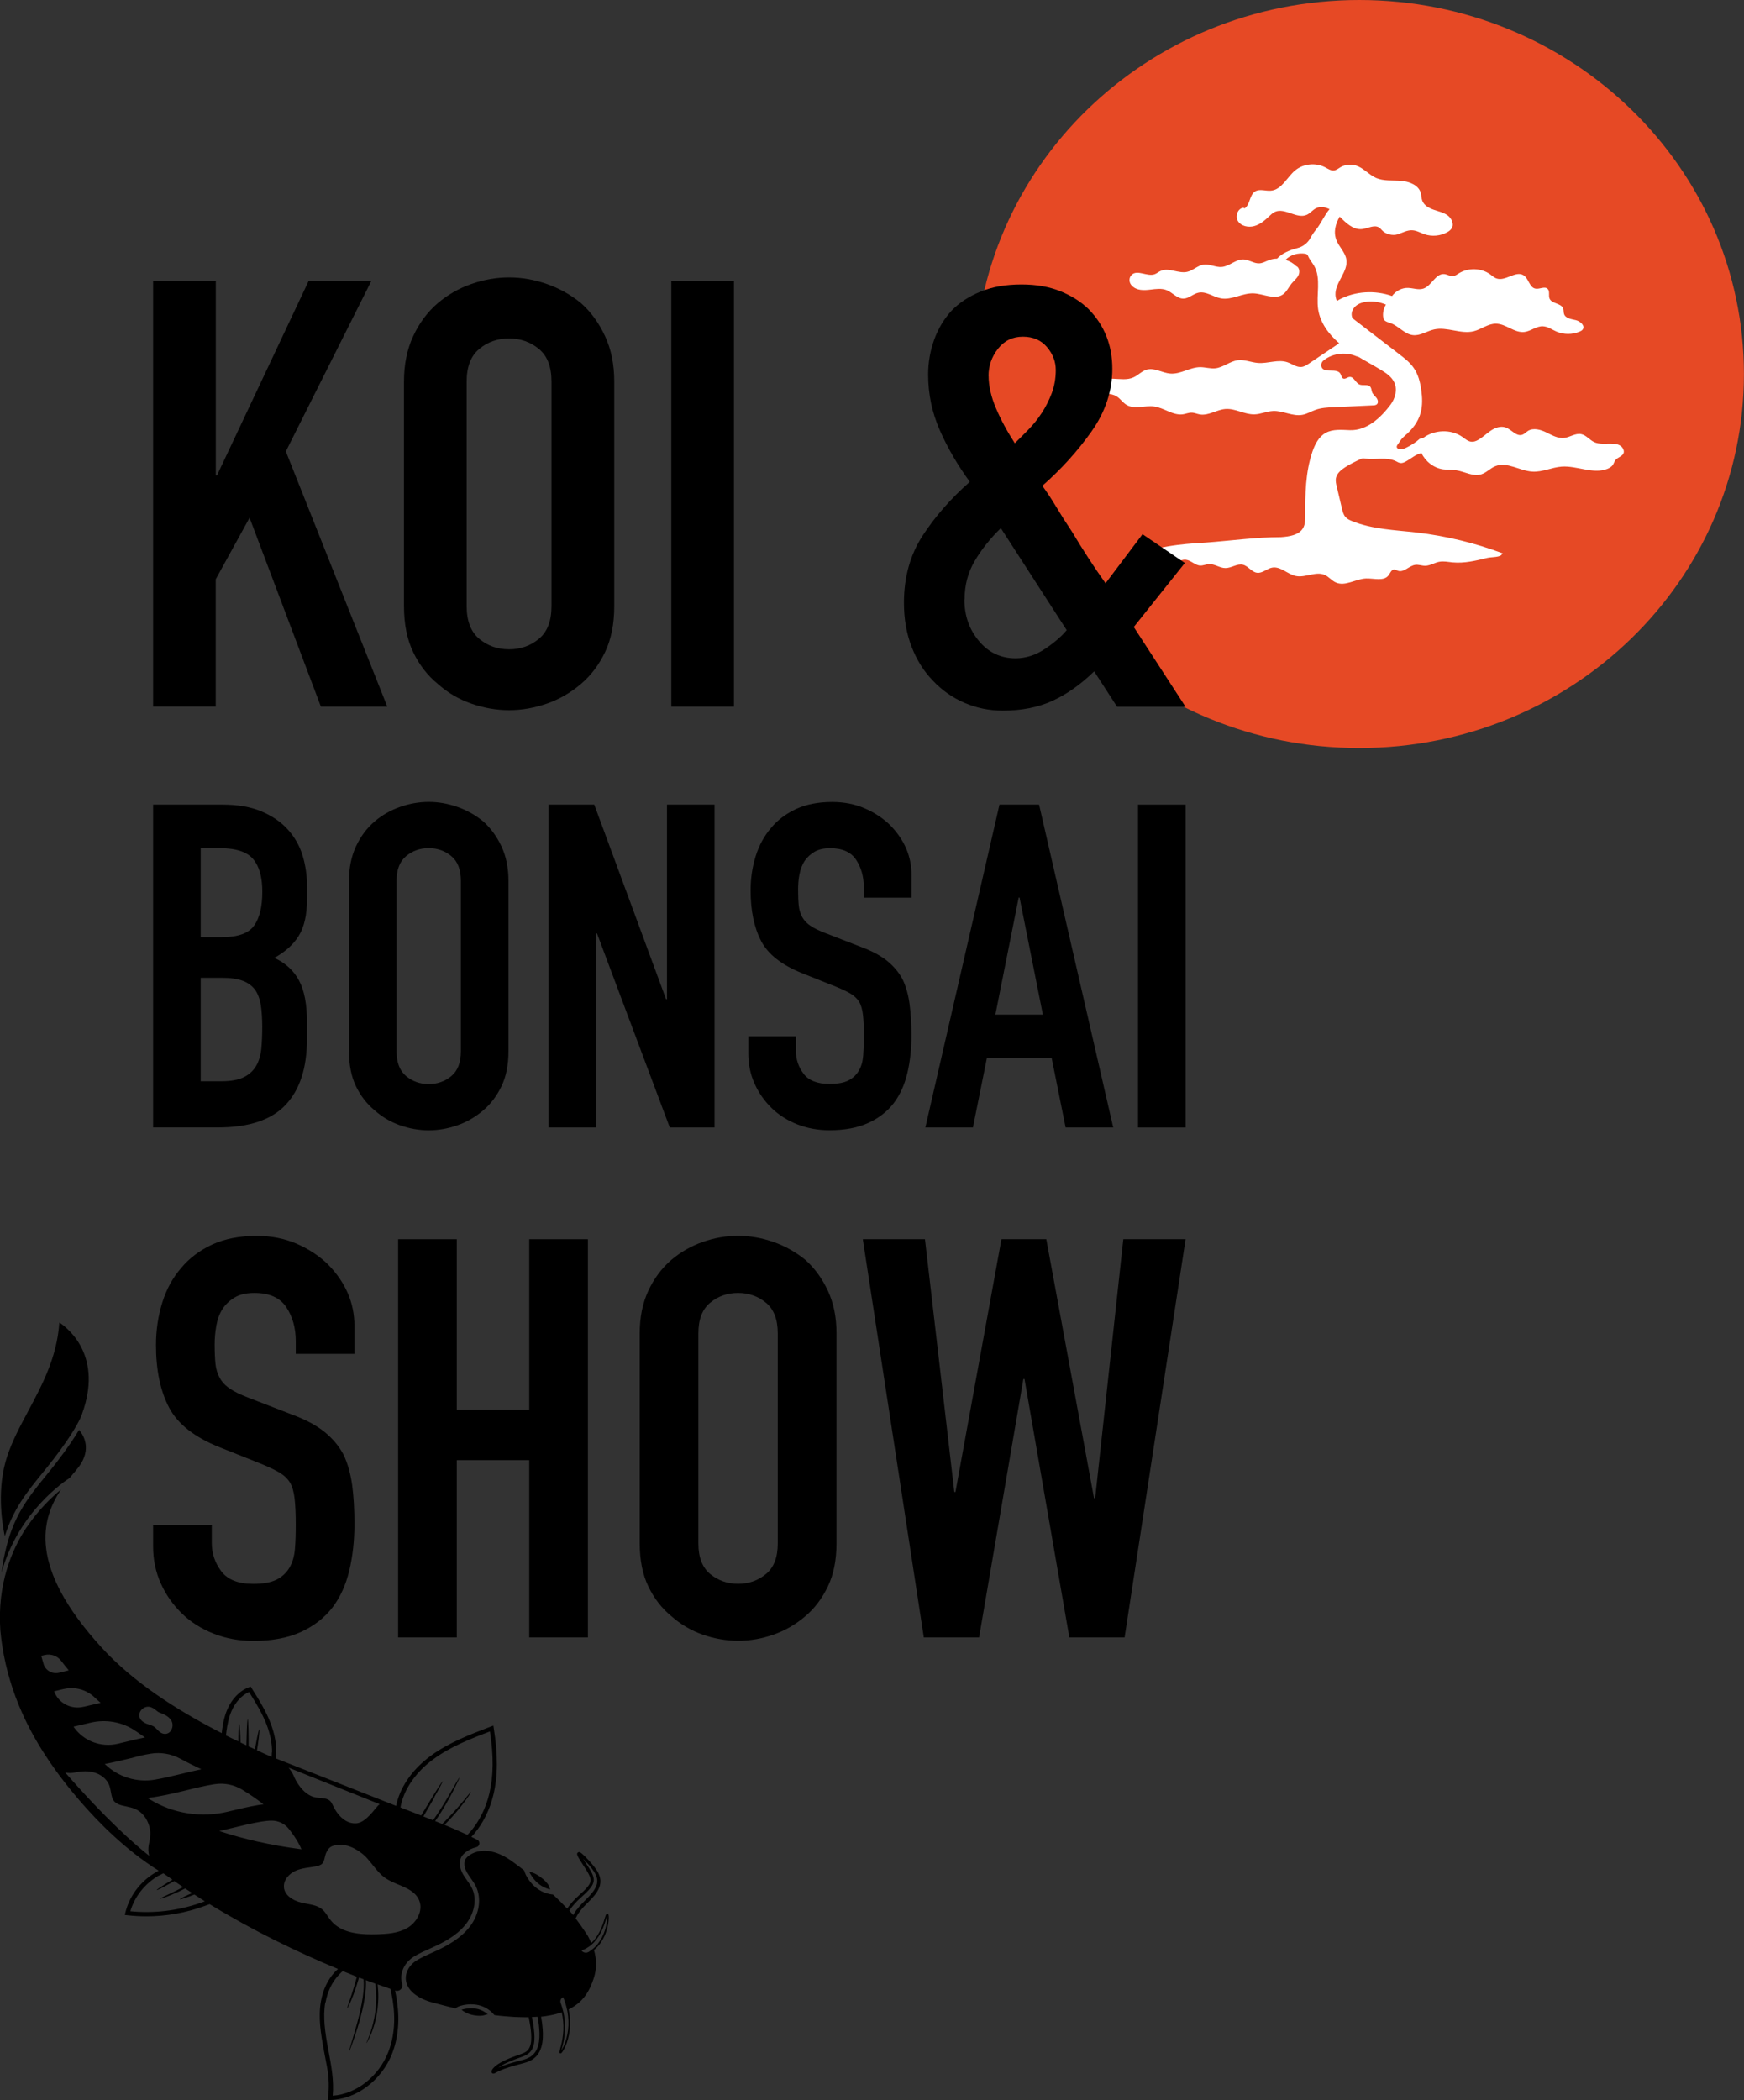
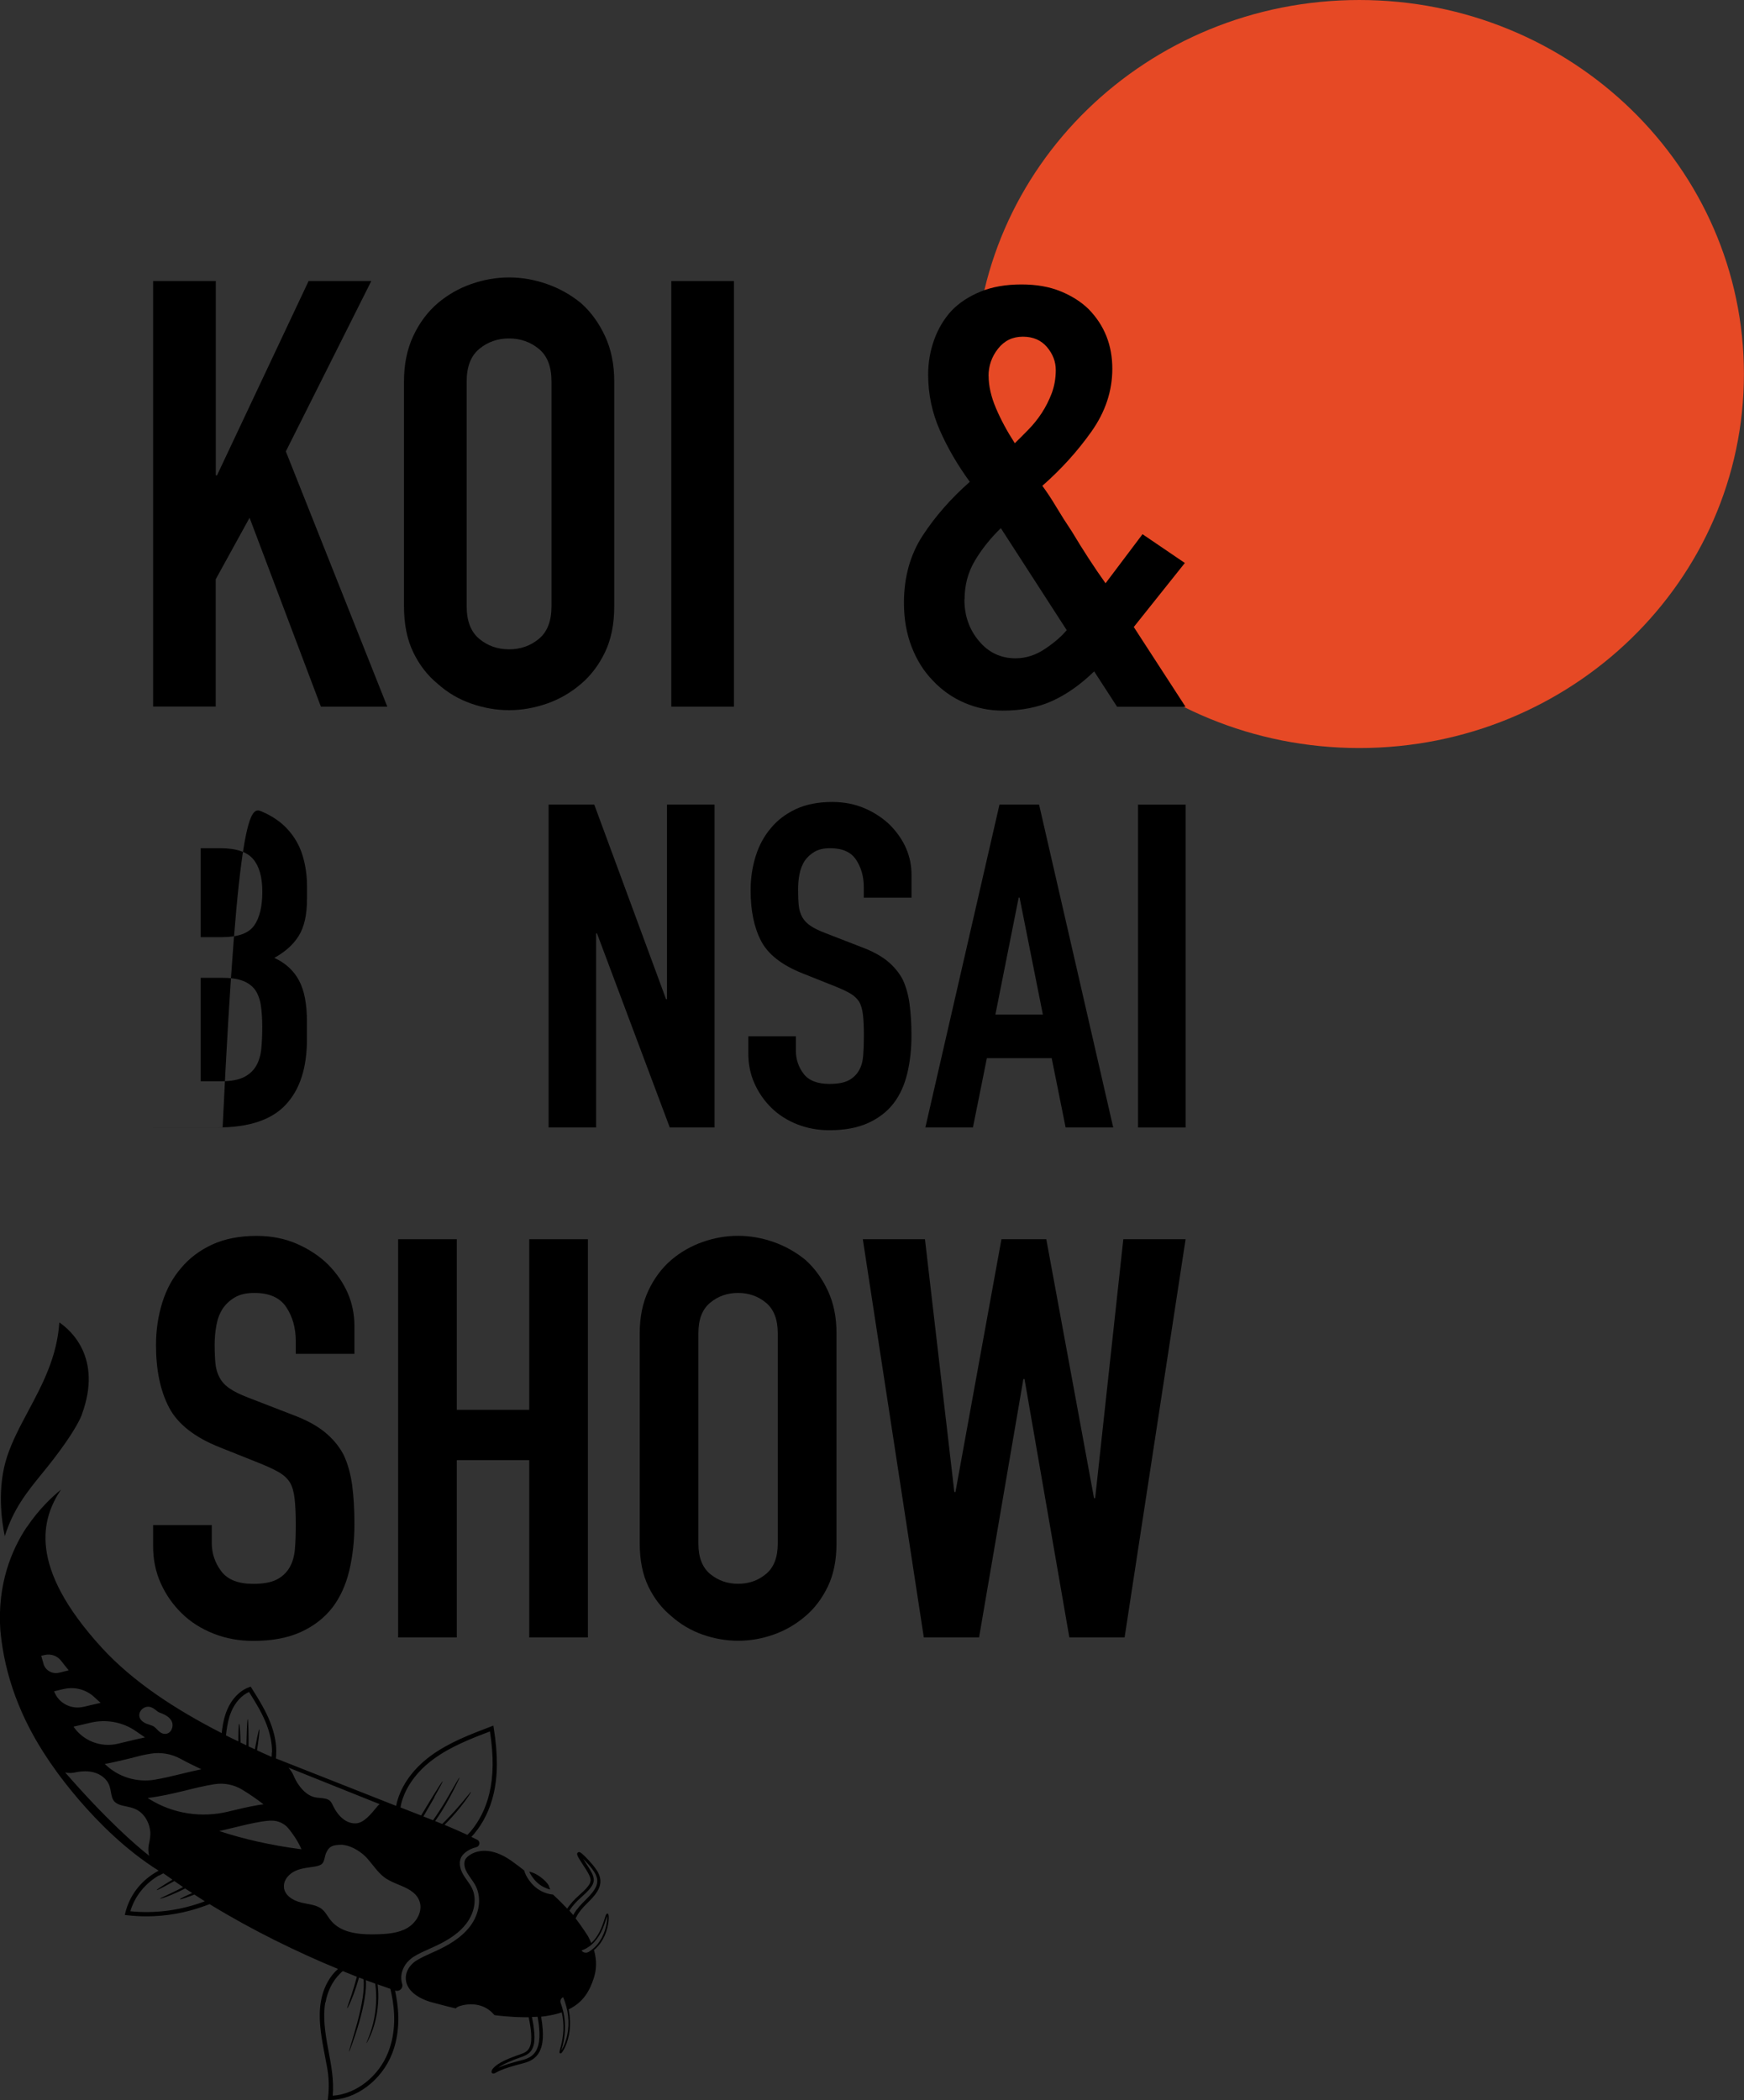
<svg xmlns="http://www.w3.org/2000/svg" width="98" height="118" viewBox="0 0 98 118" fill="none">
  <rect x="0" y="0" width="98" height="118" fill="#333333" stroke="none" />
  <g clip-path="url(#clip0_252_1825)">
    <path d="M76.382 42.029C88.319 42.029 97.996 32.621 97.996 21.015C97.996 9.409 88.319 0 76.382 0C64.446 0 54.769 9.409 54.769 21.015C54.769 32.621 64.446 42.029 76.382 42.029Z" fill="#E64925" />
-     <path d="M91.191 25.185C90.884 24.721 90.112 25.073 89.6 24.849C89.327 24.729 89.135 24.443 88.841 24.389C88.522 24.331 88.223 24.564 87.899 24.605C87.541 24.646 87.208 24.451 86.888 24.294C86.569 24.137 86.164 24.024 85.861 24.211C85.75 24.282 85.665 24.385 85.541 24.427C85.209 24.539 84.944 24.137 84.612 24.02C84.33 23.917 84.01 24.033 83.763 24.203C83.516 24.369 83.303 24.588 83.038 24.729C82.932 24.787 82.812 24.829 82.689 24.82C82.492 24.804 82.335 24.663 82.173 24.547C81.529 24.095 80.582 24.141 79.964 24.613L79.789 24.646C79.559 24.849 79.303 25.02 79.026 25.152C78.894 25.214 78.74 25.272 78.6 25.227C78.548 25.21 78.501 25.177 78.489 25.127C78.472 25.061 78.523 24.999 78.565 24.941C78.578 24.924 78.591 24.908 78.6 24.891C78.693 24.742 78.8 24.601 78.936 24.489C79.354 24.141 79.687 23.714 79.828 23.2C79.943 22.777 79.926 22.333 79.862 21.898C79.802 21.471 79.695 21.044 79.448 20.683C79.235 20.368 78.924 20.128 78.621 19.895C77.751 19.224 76.877 18.556 76.007 17.885C75.99 17.847 75.973 17.814 75.965 17.773C75.913 17.557 76.024 17.325 76.199 17.18C76.374 17.039 76.604 16.973 76.83 16.948C77.188 16.91 77.551 16.977 77.879 17.114C77.76 17.317 77.696 17.553 77.721 17.789C77.73 17.852 77.743 17.918 77.781 17.972C77.858 18.079 78.003 18.104 78.126 18.15C78.591 18.308 78.919 18.78 79.405 18.83C79.815 18.871 80.181 18.602 80.582 18.511C81.316 18.345 82.087 18.793 82.817 18.61C83.243 18.502 83.618 18.183 84.057 18.187C84.62 18.187 85.093 18.714 85.656 18.652C86.019 18.61 86.33 18.32 86.692 18.332C86.969 18.341 87.204 18.515 87.456 18.627C87.865 18.805 88.355 18.809 88.764 18.631C88.829 18.602 88.892 18.573 88.935 18.515C89.089 18.308 88.807 18.05 88.551 17.988C88.296 17.93 87.976 17.889 87.891 17.648C87.852 17.545 87.878 17.424 87.835 17.321C87.716 17.031 87.204 17.072 87.076 16.782C86.999 16.604 87.106 16.363 86.965 16.23C86.799 16.069 86.513 16.26 86.283 16.218C85.938 16.156 85.908 15.65 85.614 15.468C85.174 15.19 84.603 15.812 84.108 15.65C83.963 15.604 83.848 15.493 83.725 15.405C83.23 15.053 82.51 15.032 81.989 15.352C81.883 15.418 81.776 15.501 81.653 15.513C81.486 15.53 81.328 15.418 81.162 15.401C80.663 15.352 80.454 16.065 79.977 16.218C79.704 16.305 79.41 16.185 79.124 16.177C78.77 16.164 78.429 16.351 78.224 16.633C77.261 16.293 76.148 16.355 75.248 16.836C75.206 16.861 75.163 16.886 75.124 16.915C75.078 16.803 75.048 16.687 75.043 16.562C75.018 15.857 75.777 15.26 75.653 14.564C75.585 14.17 75.248 13.872 75.099 13.498C74.916 13.03 75.048 12.582 75.278 12.172C75.628 12.516 76.024 12.914 76.519 12.873C76.856 12.844 77.218 12.603 77.499 12.785C77.551 12.819 77.593 12.864 77.636 12.914C77.841 13.159 78.258 13.266 78.565 13.159C78.826 13.067 79.086 12.922 79.363 12.939C79.606 12.951 79.823 13.084 80.053 13.163C80.467 13.304 80.945 13.258 81.324 13.047C81.427 12.989 81.525 12.918 81.58 12.819C81.721 12.578 81.567 12.263 81.341 12.097C81.111 11.936 80.825 11.873 80.557 11.782C80.288 11.687 80.015 11.533 79.921 11.272C79.866 11.127 79.874 10.97 79.832 10.825C79.704 10.389 79.175 10.194 78.71 10.157C78.246 10.124 77.755 10.182 77.329 10C76.924 9.821 76.63 9.444 76.207 9.303C75.918 9.208 75.581 9.245 75.321 9.398C75.206 9.469 75.095 9.56 74.958 9.577C74.783 9.597 74.626 9.485 74.468 9.403C73.935 9.121 73.227 9.195 72.771 9.581C72.31 9.966 72.029 10.655 71.419 10.713C71.121 10.742 70.793 10.601 70.537 10.75C70.2 10.949 70.26 11.5 69.931 11.712L69.871 11.67C69.539 11.712 69.39 12.164 69.573 12.437C69.756 12.711 70.149 12.79 70.473 12.703C70.797 12.616 71.061 12.396 71.3 12.168C71.406 12.068 71.509 11.965 71.645 11.902C72.208 11.654 72.877 12.325 73.436 12.068C73.624 11.981 73.756 11.803 73.939 11.708C74.186 11.579 74.459 11.629 74.711 11.753C74.434 12.068 74.233 12.553 73.965 12.885C73.845 13.03 73.734 13.192 73.645 13.358C73.492 13.644 73.227 13.859 72.907 13.938C72.882 13.946 72.856 13.95 72.831 13.959C72.438 14.066 72.029 14.241 71.765 14.531C71.611 14.531 71.453 14.56 71.308 14.614C71.129 14.68 70.954 14.788 70.763 14.796C70.46 14.813 70.191 14.589 69.884 14.576C69.445 14.556 69.091 14.962 68.652 14.999C68.302 15.028 67.966 14.817 67.62 14.871C67.292 14.921 67.04 15.198 66.716 15.273C66.226 15.389 65.684 15.016 65.228 15.219C65.105 15.273 65.002 15.364 64.879 15.41C64.456 15.555 63.906 15.128 63.587 15.447C63.425 15.609 63.433 15.87 63.587 16.036C63.864 16.338 64.277 16.318 64.653 16.272C64.955 16.235 65.271 16.189 65.552 16.301C65.889 16.434 66.145 16.786 66.507 16.778C66.81 16.77 67.045 16.508 67.343 16.446C67.774 16.351 68.174 16.687 68.609 16.765C69.219 16.873 69.808 16.463 70.426 16.483C70.989 16.5 71.607 16.865 72.076 16.554C72.298 16.405 72.404 16.148 72.57 15.94C72.698 15.783 72.869 15.654 72.959 15.476C73.052 15.298 73.027 15.032 72.839 14.95L72.848 14.962C72.681 14.792 72.468 14.668 72.238 14.601C72.515 14.307 72.95 14.195 73.351 14.257C73.419 14.27 73.474 14.311 73.5 14.373C73.581 14.576 73.73 14.742 73.841 14.929C74.255 15.654 73.948 16.562 74.071 17.383C74.186 18.133 74.664 18.78 75.252 19.286C74.685 19.667 74.123 20.045 73.555 20.426C73.432 20.509 73.3 20.596 73.146 20.617C72.865 20.654 72.617 20.447 72.349 20.356C71.82 20.173 71.244 20.439 70.686 20.393C70.306 20.364 69.944 20.194 69.564 20.239C69.108 20.293 68.733 20.654 68.277 20.695C68 20.72 67.722 20.629 67.445 20.629C66.87 20.629 66.341 21.035 65.765 20.99C65.313 20.957 64.883 20.65 64.448 20.766C64.162 20.845 63.958 21.085 63.689 21.205C63.339 21.363 62.934 21.293 62.55 21.28C62.167 21.268 61.719 21.363 61.544 21.695C61.519 21.744 61.502 21.802 61.519 21.856C61.536 21.906 61.587 21.943 61.634 21.968C61.971 22.142 62.406 22.068 62.734 22.263C62.951 22.391 63.088 22.619 63.301 22.748C63.749 23.017 64.333 22.768 64.853 22.839C65.416 22.913 65.915 23.361 66.478 23.278C66.639 23.253 66.797 23.183 66.959 23.187C67.121 23.187 67.27 23.262 67.428 23.287C67.914 23.365 68.371 23.017 68.861 22.98C69.415 22.938 69.931 23.295 70.486 23.282C70.844 23.274 71.18 23.108 71.539 23.092C72.097 23.067 72.639 23.411 73.189 23.307C73.449 23.258 73.679 23.113 73.931 23.025C74.25 22.913 74.6 22.893 74.941 22.88C75.679 22.847 76.412 22.814 77.15 22.777C77.222 22.777 77.303 22.768 77.363 22.723C77.47 22.636 77.431 22.466 77.35 22.358C77.269 22.25 77.15 22.163 77.103 22.039C77.065 21.935 77.069 21.811 76.996 21.728C76.86 21.57 76.587 21.686 76.391 21.603C76.165 21.504 76.071 21.143 75.824 21.181C75.709 21.197 75.602 21.309 75.491 21.272C75.385 21.234 75.376 21.089 75.316 20.99C75.116 20.662 74.421 20.99 74.267 20.633C74.212 20.505 74.255 20.351 74.366 20.26C74.916 19.808 75.751 19.746 76.37 20.09L76.212 19.974C76.668 20.252 77.141 20.505 77.598 20.783C77.896 20.961 78.199 21.168 78.344 21.479C78.536 21.885 78.408 22.383 78.135 22.744C77.589 23.465 76.817 24.199 75.862 24.17C75.397 24.153 74.903 24.099 74.498 24.319C74.11 24.53 73.897 24.953 73.752 25.368C73.355 26.524 73.342 27.764 73.342 28.983C73.342 29.219 73.342 29.468 73.223 29.671C72.993 30.069 72.447 30.148 71.978 30.181C70.571 30.181 69.134 30.384 67.731 30.488C67.147 30.529 65.369 30.579 63.992 31.147C64.277 31.4 63.992 31.644 65.049 31.421C65.164 31.396 65.284 31.338 65.386 31.387C65.458 31.421 65.501 31.495 65.561 31.545C65.846 31.781 66.269 31.412 66.639 31.45C66.929 31.483 67.147 31.761 67.437 31.777C67.603 31.785 67.765 31.707 67.931 31.694C68.251 31.677 68.537 31.918 68.861 31.918C69.202 31.918 69.518 31.653 69.846 31.731C70.149 31.806 70.336 32.15 70.643 32.183C70.942 32.217 71.185 31.951 71.479 31.893C71.957 31.802 72.353 32.275 72.831 32.366C73.364 32.469 73.943 32.084 74.442 32.304C74.673 32.407 74.83 32.623 75.061 32.726C75.589 32.967 76.173 32.527 76.758 32.503C77.205 32.486 77.764 32.677 78.028 32.324C78.122 32.2 78.182 32.005 78.344 32.001C78.421 32.001 78.484 32.047 78.557 32.071C78.889 32.183 79.175 31.79 79.52 31.74C79.708 31.711 79.896 31.79 80.088 31.79C80.361 31.785 80.599 31.619 80.868 31.566C81.12 31.516 81.375 31.574 81.631 31.599C82.292 31.661 82.953 31.499 83.597 31.342C83.806 31.292 84.33 31.325 84.403 31.13L84.454 31.097C82.897 30.509 81.269 30.115 79.61 29.92C78.382 29.779 77.112 29.741 75.973 29.277C75.841 29.223 75.704 29.161 75.611 29.053C75.491 28.925 75.449 28.747 75.41 28.581C75.312 28.166 75.214 27.756 75.116 27.341C75.078 27.184 75.039 27.018 75.073 26.856C75.129 26.582 75.372 26.392 75.611 26.238C75.883 26.068 76.173 25.923 76.472 25.787C76.544 25.753 76.621 25.749 76.702 25.766C76.715 25.766 76.728 25.77 76.736 25.77C77.308 25.84 77.93 25.662 78.446 25.915C78.527 25.956 78.604 26.006 78.698 26.015C78.796 26.027 78.889 25.985 78.979 25.94C79.282 25.778 79.542 25.534 79.874 25.451C80.096 25.923 80.561 26.296 81.094 26.371C81.337 26.404 81.58 26.383 81.823 26.421C82.301 26.495 82.774 26.794 83.239 26.649C83.529 26.558 83.737 26.313 84.019 26.197C84.684 25.919 85.4 26.462 86.121 26.5C86.675 26.529 87.2 26.259 87.75 26.218C88.611 26.155 89.502 26.653 90.304 26.35C90.432 26.3 90.56 26.23 90.632 26.118C90.688 26.035 90.713 25.932 90.773 25.853C90.909 25.679 91.216 25.637 91.246 25.405C91.255 25.33 91.229 25.252 91.186 25.189L91.191 25.185Z" fill="white" />
-     <path d="M4.123 82.786C4.055 82.869 3.987 82.952 3.914 83.043C3.667 83.201 1.032 84.934 0.085 88.366C0.115 88.13 0.153 87.894 0.196 87.653C0.205 87.603 0.213 87.55 0.226 87.5C0.239 87.425 0.256 87.355 0.273 87.28C0.716 85.216 1.569 84.162 2.537 82.969C2.75 82.707 2.968 82.438 3.189 82.152C3.803 81.352 4.196 80.759 4.443 80.34C4.643 80.572 5.121 81.273 4.567 82.21C4.473 82.372 4.311 82.566 4.127 82.79L4.123 82.786Z" fill="black" />
-     <path d="M27.391 113.158C27.391 113.158 27.404 113.17 27.412 113.174C27.348 113.187 27.28 113.203 27.212 113.228C27.05 113.29 26.38 113.299 25.933 112.921C25.941 112.921 25.954 112.913 25.967 112.913C26.257 112.83 26.871 112.727 27.387 113.158H27.391Z" fill="black" />
    <path d="M29.877 105.409C29.817 105.318 29.77 105.231 29.74 105.161C29.885 105.194 30.022 105.248 30.145 105.318C30.422 105.472 30.644 105.679 30.759 105.828C30.806 105.89 30.84 105.944 30.849 105.977C30.866 106.044 30.892 106.11 30.921 106.164C30.845 106.147 30.776 106.127 30.708 106.098C30.303 105.948 30.035 105.65 29.872 105.401L29.877 105.409Z" fill="black" />
    <path d="M1.514 85.796C2.175 84.809 2.916 84.113 3.428 83.694C2.337 85.328 1.539 88.006 5.714 92.574C7.466 94.49 9.862 96.052 12.459 97.379C12.467 97.296 12.476 97.213 12.489 97.13C12.54 96.774 12.617 96.413 12.762 96.073C13.018 95.46 13.465 94.995 13.994 94.8L14.088 94.767L14.139 94.85C14.565 95.522 14.941 96.135 15.201 96.811C15.439 97.425 15.546 98.013 15.52 98.561C15.52 98.644 15.512 98.722 15.503 98.801L22.262 101.467C22.274 101.392 22.291 101.313 22.313 101.239C22.564 100.294 23.221 99.382 24.184 98.668C25.212 97.91 26.415 97.454 27.583 97.01L27.724 96.956L27.745 97.101C27.984 98.594 27.979 99.779 27.728 100.833C27.527 101.67 27.156 102.424 26.653 103.026C26.602 103.088 26.542 103.146 26.487 103.208C26.598 103.262 26.709 103.316 26.815 103.37C27.007 103.465 26.969 103.735 26.764 103.788C26.764 103.788 26.764 103.788 26.76 103.788C26.27 103.909 25.98 104.203 25.907 104.373C25.745 104.734 25.911 105.123 26.026 105.322C26.095 105.443 26.176 105.555 26.252 105.662C26.346 105.795 26.436 105.923 26.508 106.06C26.807 106.649 26.687 107.441 26.21 108.071C25.83 108.573 25.276 108.975 24.406 109.373C24.317 109.414 24.231 109.451 24.142 109.493C23.852 109.621 23.553 109.754 23.276 109.924C22.752 110.243 22.475 110.791 22.564 111.321C22.573 111.371 22.585 111.421 22.598 111.47C22.671 111.703 22.449 111.922 22.21 111.844H22.198C22.219 111.931 22.236 112.022 22.253 112.109C22.441 113.1 22.47 114.273 22.031 115.392C21.439 116.893 20.01 117.963 18.552 117.992H18.416L18.433 117.859C18.501 117.287 18.484 116.711 18.377 116.143L18.198 115.197C18.019 114.223 17.878 113.344 18.032 112.457C18.143 111.802 18.42 111.23 18.808 110.807C18.867 110.745 18.927 110.687 18.991 110.629C16.706 109.684 14.199 108.469 11.781 106.989C11.704 107.018 11.555 107.068 11.491 107.093C10.451 107.474 9.342 107.673 8.229 107.673C7.871 107.673 7.509 107.652 7.15 107.611L7.014 107.594L7.044 107.466C7.27 106.545 7.858 105.749 8.681 105.244C8.758 105.194 8.839 105.148 8.916 105.107C5.257 102.822 2.716 98.876 2.716 98.876C1.151 96.567 0.256 94.141 0.021 91.621C-0.166 89.001 0.669 87.052 1.505 85.796H1.514ZM5.296 95.352C4.839 94.925 4.187 94.755 3.569 94.904H3.56C3.385 94.946 3.215 94.987 3.04 95.028C3.057 95.066 3.074 95.103 3.091 95.145C3.364 95.737 4.046 96.057 4.694 95.899C4.694 95.899 4.703 95.899 4.707 95.899C5.014 95.825 5.33 95.75 5.654 95.679C5.534 95.572 5.415 95.464 5.3 95.356L5.296 95.352ZM5.07 96.795C5.027 96.807 4.98 96.815 4.938 96.828C4.673 96.89 4.409 96.956 4.136 97.014V97.023C4.677 97.814 5.671 98.2 6.617 97.976C6.767 97.943 6.916 97.906 7.065 97.868C7.419 97.781 7.782 97.694 8.148 97.62C7.982 97.508 7.82 97.396 7.658 97.284C6.912 96.753 5.957 96.579 5.061 96.799L5.07 96.795ZM9.628 96.678C9.487 96.434 9.223 96.318 8.941 96.214C8.894 96.198 8.843 96.152 8.788 96.111C8.685 96.028 8.558 95.924 8.383 95.899C8.238 95.878 8.08 95.936 7.965 96.052C7.854 96.164 7.807 96.314 7.833 96.446C7.867 96.621 8.012 96.761 8.242 96.853C8.289 96.869 8.336 96.886 8.387 96.902C8.489 96.936 8.587 96.969 8.664 97.023C8.715 97.06 8.766 97.11 8.818 97.163C8.933 97.284 9.065 97.416 9.265 97.421H9.274C9.415 97.421 9.538 97.35 9.615 97.222C9.717 97.056 9.722 96.84 9.632 96.678H9.628ZM10.118 98.809C9.611 98.536 9.022 98.44 8.451 98.536C7.897 98.627 7.841 98.668 7.308 98.797C6.843 98.909 6.37 99.025 5.888 99.112L5.897 99.12C6.635 99.842 7.688 100.169 8.715 99.991C9.201 99.908 9.683 99.792 10.178 99.672C10.549 99.581 10.928 99.489 11.316 99.41C10.92 99.224 10.519 99.025 10.122 98.809H10.118ZM15.286 98.453C15.29 97.964 15.188 97.441 14.979 96.894C14.736 96.268 14.39 95.692 13.994 95.066C13.572 95.257 13.214 95.654 12.996 96.169C12.851 96.513 12.779 96.882 12.728 97.255C12.715 97.338 12.706 97.425 12.698 97.508C12.928 97.624 13.158 97.731 13.393 97.843C13.393 97.479 13.401 96.853 13.44 96.853C13.478 96.853 13.512 97.553 13.516 97.906C13.627 97.96 13.734 98.013 13.845 98.063C13.857 97.532 13.883 96.596 13.921 96.596C13.96 96.596 13.973 97.611 13.968 98.125C14.088 98.179 14.203 98.233 14.322 98.287C14.386 97.939 14.531 97.159 14.569 97.168C14.612 97.176 14.497 98.013 14.442 98.345C14.714 98.469 14.983 98.594 15.26 98.714C15.269 98.631 15.273 98.548 15.273 98.461L15.286 98.453ZM16.207 99.311C16.331 99.452 16.433 99.609 16.505 99.779C16.578 99.954 16.667 100.119 16.774 100.273C17.055 100.683 17.401 100.94 17.75 100.994C17.823 101.007 17.9 101.011 17.976 101.019C18.202 101.04 18.416 101.061 18.552 101.193C18.62 101.26 18.663 101.351 18.71 101.446L18.727 101.483C19.025 102.093 19.477 102.449 19.946 102.449C19.963 102.449 19.976 102.449 19.993 102.449C20.437 102.429 20.816 101.968 21.217 101.479C21.251 101.438 21.294 101.4 21.336 101.371L16.207 99.315V99.311ZM24.415 100.982C24.197 101.363 23.954 101.786 23.792 102.06C23.976 102.13 24.155 102.205 24.334 102.275C24.56 101.96 24.905 101.434 25.186 100.94C25.353 100.654 25.506 100.389 25.617 100.19C25.732 99.995 25.805 99.871 25.817 99.879C25.826 99.883 25.771 100.016 25.668 100.219C25.57 100.422 25.43 100.696 25.272 100.986C25.012 101.475 24.683 101.997 24.453 102.321C24.59 102.375 24.722 102.429 24.85 102.483C25.054 102.284 25.476 101.848 25.822 101.442C26.171 101.04 26.449 100.667 26.466 100.683C26.483 100.696 26.231 101.085 25.898 101.504C25.587 101.902 25.195 102.321 24.978 102.532C25.434 102.723 25.864 102.91 26.265 103.096C26.321 103.038 26.38 102.976 26.436 102.914C26.93 102.333 27.301 101.595 27.497 100.774C27.732 99.788 27.745 98.673 27.532 97.284C26.427 97.703 25.297 98.146 24.338 98.855C23.413 99.539 22.782 100.418 22.551 101.322C22.53 101.4 22.517 101.475 22.505 101.554L22.799 101.67C23.093 101.782 23.383 101.894 23.664 102.006C23.831 101.732 24.086 101.309 24.321 100.924C24.602 100.468 24.854 100.074 24.871 100.086C24.892 100.099 24.671 100.505 24.406 100.973L24.415 100.982ZM18.279 112.503C18.134 113.348 18.27 114.207 18.445 115.16L18.462 115.243C18.616 116.064 18.774 116.91 18.697 117.751C20.01 117.66 21.276 116.678 21.814 115.309C22.257 114.186 22.202 113.004 21.997 112.018C21.98 111.927 21.959 111.835 21.937 111.748C21.703 111.665 21.464 111.582 21.221 111.495C21.221 111.495 21.221 111.495 21.221 111.504C21.242 111.703 21.264 111.964 21.259 112.254C21.251 112.627 21.208 113.046 21.119 113.431C21.034 113.817 20.91 114.161 20.799 114.41C20.688 114.654 20.599 114.804 20.594 114.799C20.581 114.795 20.654 114.638 20.748 114.389C20.842 114.14 20.953 113.792 21.025 113.415C21.102 113.038 21.14 112.623 21.14 112.258C21.14 111.943 21.114 111.665 21.085 111.462C21.085 111.462 21.085 111.458 21.085 111.454C20.91 111.392 20.735 111.325 20.56 111.259C20.577 111.512 20.56 111.86 20.496 112.254C20.428 112.693 20.309 113.179 20.181 113.63C20.053 114.078 19.912 114.493 19.805 114.791C19.699 115.09 19.626 115.28 19.614 115.276C19.601 115.276 19.656 115.077 19.75 114.775C19.84 114.468 19.968 114.053 20.087 113.606C20.206 113.158 20.317 112.673 20.381 112.237C20.445 111.823 20.454 111.462 20.432 111.218C20.432 111.218 20.432 111.213 20.432 111.209C20.347 111.176 20.258 111.143 20.172 111.11C20.172 111.11 20.172 111.114 20.172 111.118C20.104 111.363 19.98 111.761 19.848 112.109C19.695 112.511 19.533 112.847 19.511 112.839C19.49 112.83 19.622 112.482 19.754 112.08C19.874 111.719 19.989 111.309 20.053 111.068C19.793 110.965 19.528 110.861 19.26 110.749C19.192 110.803 19.132 110.865 19.072 110.927C18.684 111.325 18.398 111.885 18.292 112.515L18.279 112.503ZM15.955 106.064C16.006 106.458 16.386 106.773 16.966 106.91C17.055 106.931 17.145 106.947 17.239 106.964C17.567 107.026 17.878 107.088 18.104 107.279C18.224 107.383 18.317 107.515 18.411 107.656C18.471 107.748 18.535 107.843 18.612 107.93C19.149 108.568 20.07 108.685 20.884 108.685C20.987 108.685 21.089 108.685 21.187 108.68C21.767 108.664 22.377 108.622 22.884 108.328C23.396 108.034 23.788 107.379 23.562 106.794C23.366 106.297 22.863 106.085 22.372 105.882C22.134 105.783 21.89 105.679 21.69 105.546C21.392 105.351 21.17 105.074 20.935 104.779C20.829 104.647 20.718 104.51 20.603 104.381C20.398 104.157 19.84 103.697 19.209 103.652C18.697 103.656 18.505 103.735 18.343 104.074C18.296 104.17 18.27 104.269 18.249 104.369C18.219 104.497 18.189 104.618 18.113 104.705C18.019 104.804 17.861 104.846 17.721 104.87C17.622 104.887 17.524 104.904 17.431 104.916C17.158 104.953 16.876 104.995 16.616 105.111C16.262 105.264 15.904 105.629 15.96 106.064H15.955ZM16.94 103.909C16.923 103.867 16.748 103.407 16.224 102.752C15.994 102.462 15.636 102.292 15.26 102.296C15.09 102.296 14.911 102.317 14.714 102.346C14.16 102.437 13.61 102.57 13.077 102.702C12.826 102.764 12.574 102.822 12.322 102.881C13.678 103.328 15.205 103.681 16.936 103.905L16.94 103.909ZM12.821 101.786C12.821 101.786 12.838 101.786 12.843 101.782C13.393 101.649 13.96 101.512 14.553 101.413C14.642 101.396 14.723 101.392 14.808 101.38C14.463 101.11 14.066 100.833 13.61 100.555C13.15 100.277 12.595 100.161 12.058 100.248C12.058 100.248 12.05 100.248 12.045 100.248C11.491 100.339 10.941 100.472 10.408 100.605C9.726 100.77 9.031 100.936 8.297 101.023C8.336 101.048 8.374 101.073 8.417 101.098C9.722 101.906 11.316 102.151 12.817 101.79L12.821 101.786ZM8.928 105.376C8.161 105.82 7.568 106.549 7.325 107.387C8.643 107.52 9.986 107.358 11.235 106.927C11.329 106.894 11.423 106.86 11.512 106.827C11.316 106.707 11.124 106.579 10.928 106.45C10.928 106.45 10.924 106.45 10.92 106.45C10.698 106.537 10.127 106.753 10.114 106.711C10.101 106.674 10.549 106.471 10.796 106.367C10.796 106.367 10.8 106.367 10.805 106.367C10.672 106.28 10.536 106.197 10.404 106.11C10.212 106.21 9.913 106.35 9.641 106.462C9.304 106.603 9.005 106.699 8.997 106.678C8.988 106.657 9.278 106.533 9.602 106.375C9.841 106.263 10.101 106.131 10.289 106.031C10.122 105.919 9.96 105.803 9.798 105.691C9.47 105.874 8.826 106.23 8.809 106.197C8.792 106.164 9.363 105.807 9.692 105.613C9.521 105.492 9.346 105.376 9.18 105.256C9.099 105.293 9.022 105.335 8.946 105.38L8.928 105.376ZM8.383 104.273C8.327 104.058 8.319 103.83 8.37 103.606C8.425 103.357 8.459 103.121 8.447 102.947C8.4 102.358 8.067 101.844 7.598 101.641C7.436 101.57 7.261 101.533 7.091 101.496C6.814 101.438 6.554 101.38 6.404 101.193C6.298 101.061 6.268 100.882 6.234 100.696C6.208 100.559 6.183 100.414 6.127 100.277C5.991 99.954 5.679 99.697 5.287 99.589C4.976 99.502 4.622 99.502 4.213 99.589C4.025 99.63 3.837 99.626 3.663 99.589C5.986 102.25 7.594 103.652 8.387 104.273H8.383ZM2.452 93.507C2.563 93.864 2.942 94.075 3.317 93.984H3.322C3.501 93.938 3.68 93.897 3.863 93.851C3.714 93.673 3.569 93.49 3.432 93.312C3.219 93.034 2.857 92.906 2.511 92.989C2.511 92.989 2.511 92.989 2.507 92.989C2.443 93.005 2.379 93.018 2.315 93.034C2.358 93.188 2.405 93.341 2.452 93.503V93.507Z" fill="black" />
    <path d="M29.02 104.443C29.02 104.443 29.032 104.456 29.041 104.46C29.041 104.46 29.028 104.448 29.02 104.443Z" fill="black" />
    <path d="M4.605 79.47C4.605 79.47 4.588 79.515 4.567 79.565C4.46 79.822 4.089 80.581 2.989 82.007C2.767 82.293 2.554 82.558 2.341 82.819C1.505 83.847 0.755 84.776 0.269 86.314C0.098 85.498 -0.188 83.595 0.409 81.808C0.695 80.954 1.126 80.141 1.586 79.283C2.383 77.79 3.206 76.248 3.334 74.304C3.931 74.706 5.777 76.261 4.605 79.457V79.465V79.47Z" fill="black" />
    <path d="M34.017 108.664C33.889 108.983 33.701 109.269 33.488 109.468C33.454 109.501 33.416 109.534 33.377 109.568C33.539 110.123 33.531 110.654 33.36 111.164C33.139 111.823 32.81 112.486 31.953 112.901C31.962 112.934 31.97 112.963 31.974 113C32.038 113.361 32.051 113.751 32.009 114.095C31.97 114.418 31.876 114.754 31.757 115.011C31.71 115.11 31.591 115.347 31.518 115.372H31.493H31.476C31.416 115.343 31.437 115.26 31.51 114.99L31.527 114.932C31.578 114.733 31.642 114.418 31.659 114.066C31.672 113.751 31.642 113.398 31.569 113.079C31.569 113.075 31.569 113.071 31.569 113.067C31.373 113.133 31.152 113.191 30.909 113.237C30.734 113.274 30.555 113.295 30.405 113.311C30.405 113.332 30.41 113.348 30.414 113.369L30.435 113.494C30.452 113.589 30.465 113.684 30.474 113.788C30.508 114.082 30.529 114.402 30.478 114.746C30.457 114.928 30.397 115.115 30.312 115.285C30.218 115.467 30.064 115.633 29.885 115.736C29.719 115.836 29.548 115.89 29.386 115.931L28.986 116.039C28.717 116.114 28.495 116.184 28.325 116.246C28.111 116.325 27.979 116.391 27.92 116.425L27.877 116.45C27.796 116.495 27.728 116.532 27.664 116.487L27.625 116.454V116.416C27.613 116.342 27.672 116.255 27.724 116.197C27.809 116.097 27.962 115.985 28.146 115.882C28.325 115.782 28.546 115.678 28.823 115.575C28.951 115.525 29.088 115.475 29.224 115.43C29.335 115.392 29.463 115.343 29.565 115.272C29.727 115.16 29.821 114.961 29.847 114.679C29.872 114.402 29.838 114.103 29.804 113.871C29.791 113.784 29.779 113.701 29.762 113.618C29.753 113.572 29.744 113.527 29.736 113.489C29.727 113.44 29.719 113.394 29.71 113.344C29.663 113.344 29.621 113.344 29.574 113.344C29.412 113.344 28.934 113.328 28.934 113.328C28.581 113.307 28.201 113.278 27.787 113.224L27.775 113.212C27.229 112.565 26.504 112.582 26.12 112.644C26.073 112.652 25.677 112.722 25.613 112.847C25.28 112.772 24.914 112.677 24.513 112.569C24.41 112.54 24.312 112.515 24.206 112.486C24.189 112.482 24.167 112.474 24.15 112.47C23.383 112.225 22.901 111.81 22.816 111.305C22.739 110.869 22.978 110.417 23.413 110.148C23.677 109.986 23.967 109.858 24.248 109.729C24.338 109.688 24.427 109.65 24.517 109.609C25.08 109.348 25.89 108.925 26.415 108.233C26.947 107.528 27.071 106.645 26.734 105.973C26.657 105.82 26.555 105.679 26.461 105.542C26.385 105.434 26.312 105.331 26.248 105.223C26.154 105.061 26.018 104.754 26.142 104.485C26.189 104.385 26.415 104.141 26.832 104.037C27.254 103.934 27.945 103.954 28.866 104.647C29.071 104.796 29.267 104.945 29.455 105.094C29.467 105.152 29.497 105.239 29.561 105.368C29.715 105.666 30.162 106.359 31.075 106.45C31.369 106.719 31.629 106.981 31.872 107.238C31.919 107.167 31.97 107.093 32.03 107.022C32.124 106.902 32.226 106.794 32.337 106.678L32.665 106.375C32.827 106.23 33.049 106.019 33.143 105.824C33.181 105.729 33.194 105.658 33.185 105.592C33.168 105.492 33.134 105.401 33.087 105.314C32.998 105.136 32.887 104.97 32.789 104.825L32.755 104.771C32.409 104.249 32.384 104.149 32.473 104.087C32.49 104.074 32.512 104.062 32.537 104.062C32.61 104.062 32.738 104.153 33.087 104.531C33.224 104.68 33.382 104.858 33.531 105.082C33.616 105.21 33.68 105.351 33.718 105.505C33.757 105.671 33.744 105.861 33.676 106.048C33.539 106.388 33.283 106.645 33.1 106.831L32.806 107.13C32.721 107.225 32.631 107.325 32.563 107.424C32.469 107.549 32.397 107.677 32.346 107.789C32.691 108.237 33.032 108.772 33.032 108.772C33.109 108.908 33.168 109.041 33.224 109.174C33.394 109.02 33.556 108.801 33.689 108.544C33.829 108.274 33.914 108.005 33.974 107.81C34.038 107.602 34.064 107.52 34.123 107.52C34.123 107.52 34.132 107.52 34.136 107.52C34.145 107.52 34.166 107.524 34.179 107.549C34.234 107.632 34.226 108.15 34.008 108.689L34.017 108.664ZM30.282 113.796C30.273 113.697 30.256 113.606 30.243 113.514L30.222 113.39C30.218 113.365 30.213 113.34 30.209 113.315C30.103 113.319 30.035 113.324 30.035 113.324C29.988 113.324 29.936 113.324 29.89 113.324C29.898 113.365 29.902 113.398 29.911 113.44C29.919 113.481 29.928 113.527 29.936 113.568C29.953 113.655 29.971 113.742 29.979 113.829C30.013 114.066 30.052 114.377 30.026 114.675C29.996 115.015 29.877 115.256 29.668 115.401C29.548 115.484 29.408 115.542 29.284 115.583C29.148 115.629 29.015 115.678 28.887 115.728C28.623 115.832 28.401 115.931 28.235 116.027C28.146 116.076 28.069 116.126 28.001 116.176C28.077 116.143 28.163 116.105 28.252 116.072C28.431 116.006 28.649 115.935 28.926 115.861L29.327 115.753C29.476 115.716 29.629 115.666 29.779 115.579C29.928 115.492 30.056 115.355 30.137 115.202C30.213 115.052 30.265 114.887 30.286 114.721C30.333 114.393 30.312 114.086 30.282 113.8V113.796ZM31.642 112.217C31.518 112.275 31.459 112.416 31.506 112.54C31.557 112.677 31.608 112.847 31.651 113.025C31.651 113.033 31.655 113.042 31.659 113.05C31.732 113.378 31.766 113.738 31.748 114.062C31.732 114.422 31.668 114.741 31.616 114.945L31.599 115.003C31.582 115.073 31.561 115.148 31.548 115.202C31.582 115.152 31.625 115.073 31.676 114.965C31.791 114.717 31.881 114.389 31.919 114.074C31.962 113.738 31.949 113.357 31.885 113.009C31.881 112.98 31.872 112.959 31.868 112.934C31.795 112.586 31.697 112.333 31.642 112.213V112.217ZM32.414 107.296C32.49 107.188 32.58 107.088 32.674 106.985L32.972 106.682C33.198 106.454 33.394 106.239 33.51 105.961C33.565 105.812 33.578 105.654 33.544 105.525C33.51 105.393 33.454 105.268 33.377 105.157C33.237 104.941 33.092 104.779 32.951 104.63C32.878 104.551 32.815 104.489 32.763 104.435C32.802 104.497 32.849 104.568 32.904 104.655L32.938 104.709C33.036 104.858 33.151 105.032 33.245 105.215C33.301 105.318 33.339 105.426 33.36 105.546C33.377 105.65 33.36 105.754 33.305 105.878C33.194 106.106 32.955 106.334 32.785 106.487L32.461 106.786C32.358 106.894 32.256 106.997 32.166 107.113C32.12 107.175 32.056 107.258 31.996 107.358C32.004 107.366 32.017 107.379 32.026 107.387C32.085 107.449 32.149 107.524 32.213 107.602C32.264 107.503 32.328 107.399 32.405 107.296H32.414ZM33.092 109.663C33.194 109.601 33.275 109.534 33.347 109.472C33.373 109.451 33.399 109.431 33.42 109.406C33.625 109.215 33.804 108.937 33.927 108.635C34.102 108.199 34.128 107.814 34.119 107.652C34.102 107.698 34.085 107.756 34.064 107.818C34 108.017 33.914 108.287 33.774 108.564C33.629 108.842 33.45 109.083 33.262 109.244C33.16 109.34 33.049 109.41 32.964 109.46C32.917 109.489 32.87 109.51 32.827 109.53L32.708 109.58C32.708 109.58 32.687 109.592 32.678 109.597C32.768 109.713 32.93 109.75 33.062 109.68C33.079 109.671 33.087 109.667 33.087 109.667L33.092 109.663Z" fill="black" />
    <path d="M8.604 39.704V15.791H12.126V26.707H12.195L17.341 15.791H20.863L16.062 25.364L21.763 39.704H18.032L14.024 29.091L12.122 32.548V39.7H8.6L8.604 39.704Z" fill="black" />
    <path d="M22.701 21.433C22.701 20.472 22.875 19.622 23.221 18.88C23.566 18.142 24.027 17.524 24.602 17.031C25.157 16.562 25.783 16.201 26.483 15.957C27.186 15.712 27.894 15.588 28.606 15.588C29.318 15.588 30.026 15.712 30.73 15.957C31.433 16.201 32.073 16.562 32.648 17.031C33.203 17.524 33.65 18.138 33.996 18.88C34.341 19.618 34.516 20.468 34.516 21.433V34.061C34.516 35.069 34.341 35.931 33.996 36.648C33.65 37.365 33.203 37.958 32.648 38.427C32.073 38.92 31.433 39.289 30.73 39.534C30.026 39.778 29.318 39.903 28.606 39.903C27.894 39.903 27.186 39.778 26.483 39.534C25.779 39.289 25.152 38.92 24.602 38.427C24.027 37.958 23.566 37.365 23.221 36.648C22.875 35.931 22.701 35.069 22.701 34.061V21.433ZM26.223 34.061C26.223 34.891 26.457 35.5 26.93 35.894C27.404 36.288 27.962 36.483 28.606 36.483C29.25 36.483 29.808 36.288 30.282 35.894C30.755 35.504 30.99 34.891 30.99 34.061V21.433C30.99 20.604 30.755 19.995 30.282 19.605C29.808 19.215 29.25 19.017 28.606 19.017C27.962 19.017 27.404 19.211 26.93 19.605C26.457 19.999 26.223 20.608 26.223 21.433V34.061Z" fill="black" />
    <path d="M37.722 39.704V15.791H41.244V39.704H37.722Z" fill="black" />
    <path d="M62.768 39.704L61.484 37.722C60.73 38.456 59.95 39.007 59.144 39.376C58.338 39.745 57.404 39.928 56.347 39.928C55.592 39.928 54.876 39.782 54.193 39.488C53.515 39.194 52.923 38.779 52.42 38.24C51.916 37.726 51.52 37.096 51.23 36.35C50.94 35.604 50.795 34.779 50.795 33.871C50.795 32.428 51.149 31.163 51.852 30.086C52.556 29.008 53.439 28.004 54.496 27.072C53.818 26.143 53.255 25.181 52.816 24.186C52.377 23.195 52.155 22.146 52.155 21.048C52.155 20.364 52.27 19.709 52.496 19.083C52.722 18.457 53.051 17.914 53.477 17.449C53.903 17.01 54.445 16.653 55.102 16.384C55.758 16.114 56.526 15.982 57.404 15.982C58.236 15.982 58.965 16.11 59.596 16.367C60.227 16.624 60.755 16.96 61.182 17.379C62.064 18.287 62.504 19.398 62.504 20.72C62.504 21.968 62.111 23.146 61.331 24.248C60.551 25.351 59.63 26.367 58.572 27.296C58.824 27.64 59.084 28.029 59.348 28.473C59.613 28.916 59.907 29.381 60.235 29.87C60.866 30.923 61.493 31.889 62.124 32.772L64.201 30.015L66.58 31.632L63.71 35.23L66.618 39.712H62.764L62.768 39.704ZM54.193 33.68C54.193 34.588 54.462 35.363 55.008 36.014C55.549 36.665 56.236 36.988 57.067 36.988C57.647 36.988 58.201 36.81 58.73 36.453C59.259 36.097 59.66 35.749 59.941 35.405L56.24 29.675C55.66 30.239 55.174 30.844 54.786 31.495C54.398 32.146 54.202 32.871 54.202 33.68H54.193ZM55.553 21.118C55.553 21.682 55.69 22.288 55.967 22.938C56.244 23.589 56.598 24.244 57.025 24.903C57.251 24.684 57.502 24.431 57.779 24.149C58.056 23.867 58.308 23.556 58.534 23.212C58.76 22.868 58.947 22.495 59.101 22.093C59.25 21.691 59.327 21.255 59.327 20.791C59.327 20.326 59.165 19.895 58.837 19.506C58.508 19.116 58.056 18.917 57.477 18.917C56.897 18.917 56.432 19.145 56.078 19.597C55.724 20.049 55.549 20.559 55.549 21.122L55.553 21.118Z" fill="black" />
-     <path d="M8.604 63.351V45.209H12.51C13.367 45.209 14.096 45.338 14.697 45.591C15.299 45.848 15.793 46.184 16.177 46.611C16.561 47.038 16.838 47.523 17.004 48.074C17.171 48.625 17.252 49.197 17.252 49.794V50.458C17.252 50.951 17.213 51.366 17.132 51.706C17.055 52.045 16.936 52.344 16.778 52.597C16.48 53.074 16.028 53.48 15.414 53.82C16.045 54.11 16.505 54.533 16.804 55.093C17.102 55.652 17.247 56.419 17.247 57.385V58.405C17.247 60.001 16.851 61.224 16.053 62.074C15.26 62.924 13.985 63.347 12.242 63.347H8.6L8.604 63.351ZM11.278 47.659V52.655H12.485C13.376 52.655 13.973 52.439 14.28 52.004C14.587 51.573 14.74 50.939 14.74 50.105C14.74 49.272 14.569 48.679 14.228 48.273C13.887 47.867 13.273 47.659 12.382 47.659H11.282H11.278ZM11.278 54.943V60.752H12.429C12.971 60.752 13.393 60.677 13.7 60.524C14.007 60.37 14.237 60.159 14.395 59.885C14.553 59.616 14.646 59.292 14.685 58.915C14.719 58.542 14.736 58.136 14.736 57.692C14.736 57.248 14.71 56.834 14.659 56.494C14.608 56.154 14.501 55.864 14.344 55.627C14.169 55.391 13.934 55.217 13.636 55.105C13.337 54.993 12.945 54.939 12.455 54.939H11.274L11.278 54.943Z" fill="black" />
-     <path d="M19.609 49.492C19.609 48.762 19.742 48.115 20.002 47.556C20.266 46.996 20.611 46.528 21.051 46.154C21.468 45.798 21.946 45.524 22.479 45.338C23.012 45.151 23.549 45.056 24.091 45.056C24.632 45.056 25.169 45.151 25.702 45.338C26.235 45.524 26.721 45.798 27.156 46.154C27.574 46.528 27.915 46.996 28.18 47.556C28.44 48.115 28.572 48.762 28.572 49.492V59.073C28.572 59.835 28.44 60.49 28.18 61.033C27.915 61.577 27.578 62.029 27.156 62.385C26.721 62.758 26.235 63.04 25.702 63.227C25.169 63.413 24.632 63.508 24.091 63.508C23.549 63.508 23.012 63.413 22.479 63.227C21.946 63.04 21.468 62.758 21.051 62.385C20.616 62.029 20.266 61.577 20.002 61.033C19.742 60.49 19.609 59.835 19.609 59.073V49.492ZM22.283 59.073C22.283 59.703 22.462 60.163 22.82 60.461C23.178 60.76 23.6 60.909 24.091 60.909C24.581 60.909 25.003 60.76 25.361 60.461C25.72 60.163 25.898 59.703 25.898 59.073V49.492C25.898 48.866 25.72 48.401 25.361 48.103C25.003 47.804 24.581 47.655 24.091 47.655C23.6 47.655 23.178 47.804 22.82 48.103C22.462 48.401 22.283 48.862 22.283 49.492V59.073Z" fill="black" />
+     <path d="M8.604 63.351H12.51C13.367 45.209 14.096 45.338 14.697 45.591C15.299 45.848 15.793 46.184 16.177 46.611C16.561 47.038 16.838 47.523 17.004 48.074C17.171 48.625 17.252 49.197 17.252 49.794V50.458C17.252 50.951 17.213 51.366 17.132 51.706C17.055 52.045 16.936 52.344 16.778 52.597C16.48 53.074 16.028 53.48 15.414 53.82C16.045 54.11 16.505 54.533 16.804 55.093C17.102 55.652 17.247 56.419 17.247 57.385V58.405C17.247 60.001 16.851 61.224 16.053 62.074C15.26 62.924 13.985 63.347 12.242 63.347H8.6L8.604 63.351ZM11.278 47.659V52.655H12.485C13.376 52.655 13.973 52.439 14.28 52.004C14.587 51.573 14.74 50.939 14.74 50.105C14.74 49.272 14.569 48.679 14.228 48.273C13.887 47.867 13.273 47.659 12.382 47.659H11.282H11.278ZM11.278 54.943V60.752H12.429C12.971 60.752 13.393 60.677 13.7 60.524C14.007 60.37 14.237 60.159 14.395 59.885C14.553 59.616 14.646 59.292 14.685 58.915C14.719 58.542 14.736 58.136 14.736 57.692C14.736 57.248 14.71 56.834 14.659 56.494C14.608 56.154 14.501 55.864 14.344 55.627C14.169 55.391 13.934 55.217 13.636 55.105C13.337 54.993 12.945 54.939 12.455 54.939H11.274L11.278 54.943Z" fill="black" />
    <path d="M30.828 63.351V45.209H33.394L37.428 56.142H37.479V45.209H40.153V63.351H37.637L33.548 52.448H33.497V63.351H30.823H30.828Z" fill="black" />
    <path d="M51.213 50.437H48.539V49.852C48.539 49.26 48.395 48.745 48.109 48.31C47.823 47.875 47.337 47.659 46.655 47.659C46.288 47.659 45.99 47.726 45.764 47.862C45.538 47.999 45.354 48.169 45.214 48.372C45.073 48.592 44.979 48.845 44.924 49.123C44.868 49.401 44.847 49.695 44.847 50.002C44.847 50.358 44.86 50.657 44.885 50.893C44.911 51.129 44.979 51.345 45.081 51.532C45.188 51.718 45.337 51.88 45.542 52.017C45.742 52.153 46.02 52.29 46.369 52.423L48.412 53.215C49.004 53.434 49.486 53.696 49.853 53.99C50.219 54.288 50.509 54.633 50.718 55.022C50.91 55.428 51.042 55.893 51.111 56.411C51.179 56.929 51.217 57.518 51.217 58.181C51.217 58.944 51.14 59.657 50.983 60.308C50.825 60.963 50.573 61.519 50.224 61.979C49.857 62.456 49.375 62.829 48.782 63.098C48.19 63.367 47.465 63.504 46.608 63.504C45.96 63.504 45.359 63.392 44.8 63.173C44.242 62.953 43.76 62.646 43.359 62.257C42.958 61.867 42.638 61.411 42.404 60.892C42.169 60.374 42.05 59.81 42.05 59.197V58.227H44.723V59.044C44.723 59.52 44.868 59.947 45.154 60.329C45.44 60.71 45.926 60.901 46.608 60.901C47.064 60.901 47.414 60.839 47.67 60.71C47.921 60.582 48.117 60.399 48.258 60.163C48.399 59.927 48.48 59.641 48.505 59.309C48.531 58.977 48.544 58.608 48.544 58.202C48.544 57.725 48.527 57.336 48.493 57.029C48.459 56.722 48.386 56.477 48.284 56.291C48.16 56.104 47.998 55.951 47.798 55.831C47.597 55.71 47.329 55.586 47 55.449L45.086 54.686C43.935 54.226 43.158 53.621 42.766 52.866C42.374 52.112 42.178 51.163 42.178 50.027C42.178 49.347 42.276 48.7 42.468 48.09C42.66 47.481 42.95 46.955 43.333 46.511C43.7 46.067 44.169 45.719 44.736 45.454C45.303 45.193 45.981 45.06 46.766 45.06C47.431 45.06 48.036 45.18 48.586 45.416C49.136 45.653 49.614 45.968 50.015 46.358C50.816 47.174 51.221 48.107 51.221 49.16V50.433L51.213 50.437Z" fill="black" />
    <path d="M51.998 63.351L56.163 45.209H58.389L62.555 63.351H59.881L59.097 59.454H55.455L54.671 63.351H51.998ZM58.602 57.008L57.293 50.433H57.242L55.933 57.008H58.606H58.602Z" fill="black" />
    <path d="M63.949 63.351V45.209H66.622V63.351H63.949Z" fill="black" />
    <path d="M19.916 76.07H16.62V75.349C16.62 74.615 16.441 73.981 16.087 73.446C15.734 72.911 15.132 72.646 14.292 72.646C13.84 72.646 13.474 72.729 13.192 72.899C12.911 73.064 12.685 73.276 12.514 73.529C12.339 73.802 12.224 74.109 12.161 74.457C12.097 74.806 12.062 75.166 12.062 75.544C12.062 75.983 12.079 76.352 12.109 76.642C12.143 76.936 12.224 77.198 12.352 77.426C12.48 77.658 12.668 77.857 12.919 78.023C13.167 78.193 13.508 78.359 13.938 78.524L16.458 79.499C17.192 79.772 17.785 80.091 18.236 80.456C18.688 80.821 19.047 81.248 19.302 81.729C19.541 82.231 19.699 82.803 19.788 83.441C19.874 84.08 19.916 84.809 19.916 85.626C19.916 86.567 19.818 87.442 19.626 88.25C19.43 89.059 19.119 89.743 18.688 90.311C18.236 90.899 17.644 91.359 16.91 91.695C16.177 92.031 15.282 92.197 14.228 92.197C13.431 92.197 12.689 92.06 11.998 91.787C11.308 91.513 10.715 91.14 10.22 90.655C9.726 90.174 9.329 89.614 9.039 88.972C8.749 88.333 8.604 87.637 8.604 86.882V85.688H11.9V86.696C11.9 87.284 12.079 87.811 12.433 88.283C12.787 88.756 13.388 88.992 14.228 88.992C14.787 88.992 15.226 88.913 15.537 88.756C15.849 88.599 16.092 88.375 16.267 88.08C16.437 87.786 16.539 87.438 16.573 87.027C16.608 86.617 16.62 86.161 16.62 85.659C16.62 85.075 16.599 84.59 16.556 84.212C16.514 83.835 16.429 83.532 16.296 83.3C16.147 83.068 15.947 82.882 15.699 82.736C15.452 82.591 15.124 82.434 14.714 82.264L12.357 81.323C10.932 80.759 9.982 80.008 9.496 79.076C9.009 78.143 8.766 76.974 8.766 75.573C8.766 74.735 8.886 73.939 9.12 73.185C9.355 72.43 9.713 71.779 10.186 71.236C10.638 70.693 11.214 70.258 11.917 69.93C12.617 69.607 13.452 69.441 14.42 69.441C15.239 69.441 15.989 69.586 16.667 69.88C17.345 70.175 17.934 70.56 18.428 71.041C19.418 72.049 19.916 73.201 19.916 74.499V76.07Z" fill="black" />
    <path d="M22.372 92.002V69.628H25.668V79.213H29.74V69.628H33.036V92.002H29.74V82.04H25.668V92.002H22.372Z" fill="black" />
    <path d="M35.948 74.905C35.948 74.005 36.11 73.21 36.434 72.517C36.758 71.825 37.189 71.249 37.726 70.788C38.242 70.349 38.831 70.013 39.487 69.781C40.144 69.549 40.809 69.437 41.474 69.437C42.139 69.437 42.805 69.553 43.461 69.781C44.118 70.013 44.715 70.345 45.256 70.788C45.772 71.249 46.194 71.825 46.518 72.517C46.843 73.21 47.005 74.005 47.005 74.905V86.72C47.005 87.662 46.843 88.47 46.518 89.142C46.194 89.813 45.776 90.369 45.256 90.808C44.719 91.268 44.118 91.617 43.461 91.845C42.805 92.077 42.139 92.189 41.474 92.189C40.809 92.189 40.144 92.073 39.487 91.845C38.831 91.612 38.242 91.268 37.726 90.808C37.189 90.369 36.758 89.813 36.434 89.142C36.11 88.47 35.948 87.666 35.948 86.72V74.905ZM39.244 86.725C39.244 87.5 39.466 88.072 39.905 88.437C40.349 88.802 40.869 88.988 41.474 88.988C42.08 88.988 42.6 88.806 43.043 88.437C43.487 88.072 43.704 87.5 43.704 86.725V74.909C43.704 74.134 43.483 73.562 43.043 73.197C42.6 72.832 42.08 72.646 41.474 72.646C40.869 72.646 40.349 72.828 39.905 73.197C39.462 73.562 39.244 74.134 39.244 74.909V86.725Z" fill="black" />
    <path d="M66.622 69.628L63.194 92.002H60.09L57.57 77.484H57.506L55.016 92.002H51.912L48.484 69.628H51.976L53.626 83.831H53.69L56.274 69.628H58.794L61.476 84.179H61.54L63.122 69.628H66.614H66.622Z" fill="black" />
  </g>
  <defs>
    <clipPath id="clip0_252_1825">
      <rect width="98" height="118" fill="white" />
    </clipPath>
  </defs>
</svg>